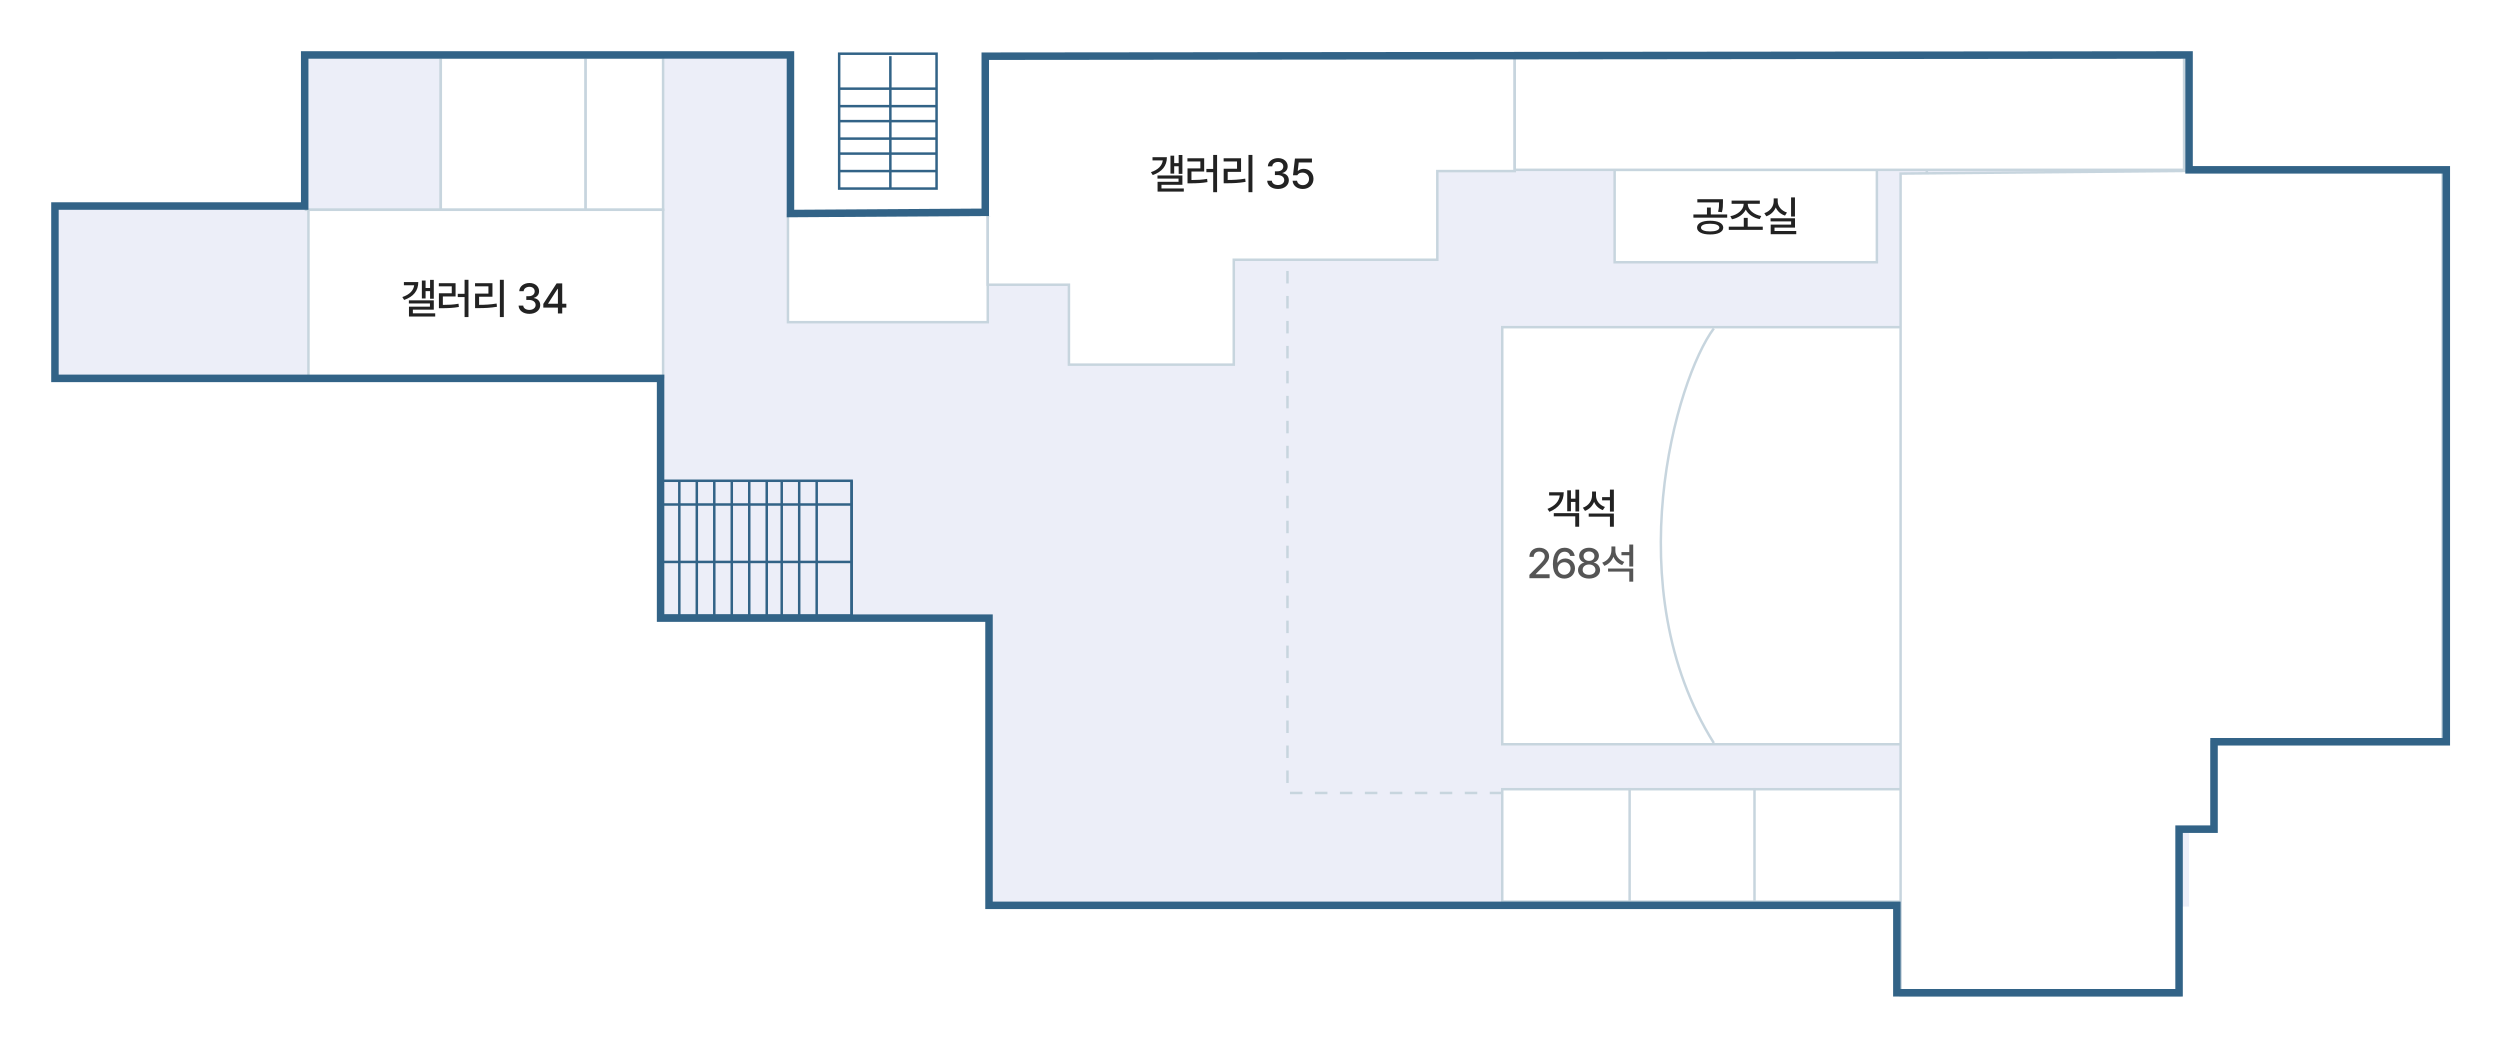
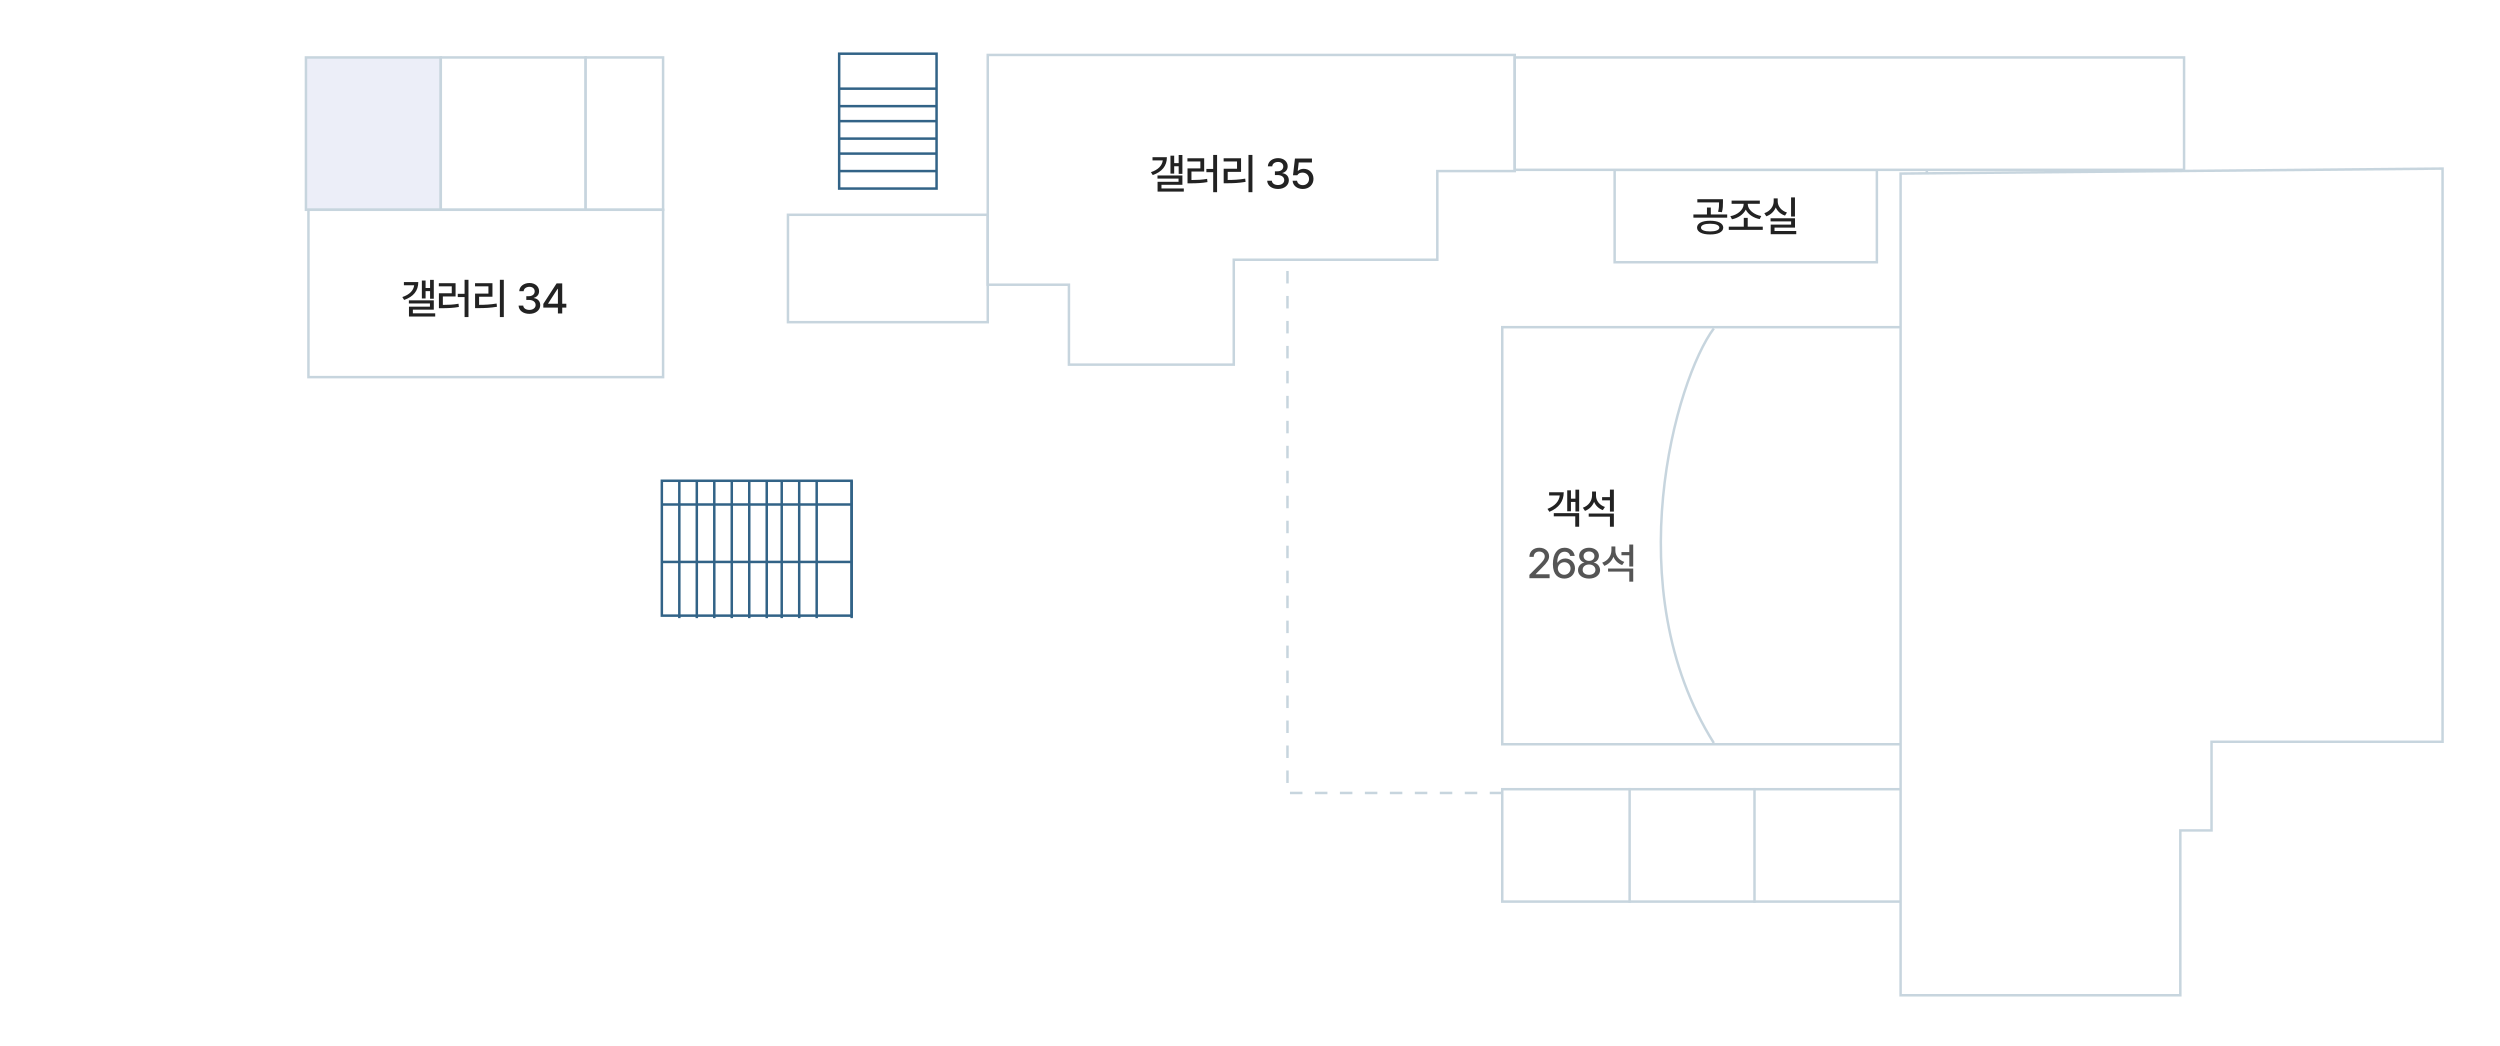
<svg xmlns="http://www.w3.org/2000/svg" width="1001" height="419" viewBox="0 0 1001 419" fill="none">
  <g filter="url(#filter0_d_335_9022)">
-     <path d="M866.5 58.5V12.5H385.5V76.5H306.5V12.5H112V73H12V142H256V238H386V353H866.5V257H956.5V58.5H866.5Z" fill="#ECEEF8" />
    <path d="M365 65.5H326V11.5H345.5H365V65.5Z" stroke="#326387" stroke-miterlimit="10" />
    <path d="M326 58.5H365" stroke="#326387" stroke-miterlimit="10" />
    <path d="M326 51.5H365" stroke="#326387" stroke-miterlimit="10" />
    <path d="M326 45.5H365" stroke="#326387" stroke-miterlimit="10" />
    <path d="M326 38.5H365" stroke="#326387" stroke-miterlimit="10" />
    <path d="M326 32.5H365" stroke="#326387" stroke-miterlimit="10" />
    <path d="M326 25.5H365" stroke="#326387" stroke-miterlimit="10" />
-     <line x1="346.5" y1="12.5" x2="346.5" y2="65.5" stroke="#326387" />
    <path d="M255 236.5V182.5H331V209.5V236.5H255Z" stroke="#326387" stroke-miterlimit="10" />
    <path d="M262 182.5V237.5" stroke="#326387" stroke-miterlimit="10" />
    <path d="M303 182.5V237.5" stroke="#326387" stroke-miterlimit="10" />
    <path d="M269 182.5V237.5" stroke="#326387" stroke-miterlimit="10" />
    <path d="M310 182.5V237.5" stroke="#326387" stroke-miterlimit="10" />
    <path d="M276 182.5V237.5" stroke="#326387" stroke-miterlimit="10" />
    <path d="M317 182.5V237.5" stroke="#326387" stroke-miterlimit="10" />
    <path d="M283 182.5V237.5" stroke="#326387" stroke-miterlimit="10" />
    <path d="M290 182.5V237.5" stroke="#326387" stroke-miterlimit="10" />
    <path d="M331 182.5V237.5" stroke="#326387" stroke-miterlimit="10" />
    <path d="M297 182.5V237.5" stroke="#326387" stroke-miterlimit="10" />
    <path d="M331 215L255 215" stroke="#326387" />
    <path d="M331 192L255 192" stroke="#326387" />
    <rect x="112.5" y="13" width="54" height="61" fill="#ECEEF8" stroke="#C7D5DE" />
    <rect x="166.5" y="13" width="58" height="61" fill="white" stroke="#C7D5DE" />
    <rect x="224.5" y="13" width="31" height="61" fill="white" stroke="#C7D5DE" />
    <rect x="305.5" y="76" width="80" height="43" fill="white" stroke="#C7D5DE" />
    <rect x="505.5" y="43.5" width="256" height="264" stroke="#C7D5DE" stroke-dasharray="5 5" />
    <rect x="113.5" y="74" width="142" height="67" fill="white" stroke="#C7D5DE" />
    <path d="M163.693 102.053V109.623H162.199V106.568H160.406V109.507H158.912V102.318H160.406V105.307H162.199V102.053H163.693ZM157.484 102.933C157.484 106.419 155.558 108.776 151.823 110.104L151.092 108.942C154.014 107.955 155.558 106.336 155.84 104.211H151.723V102.933H157.484ZM163.693 110.254V113.989H155.309V115.467H164.257V116.729H153.749V112.794H162.149V111.516H153.715V110.254H163.693ZM177.577 102.036V116.944H176.016V108.942H173.293V107.631H176.016V102.036H177.577ZM172.413 103.381V108.693H167.317V112.08C169.691 112.072 171.517 111.989 173.592 111.615L173.725 112.91C171.5 113.309 169.541 113.392 166.918 113.408H165.74V107.415H170.886V104.659H165.706V103.381H172.413ZM191.726 102.036V116.944H190.149V102.036H191.726ZM187.177 103.381V108.81H181.831V112.063C184.238 112.055 186.347 111.947 188.837 111.532L188.986 112.827C186.347 113.275 184.106 113.375 181.483 113.375H180.221V107.548H185.567V104.659H180.204V103.381H187.177ZM201.978 115.666C199.488 115.666 197.712 114.321 197.645 112.362H199.505C199.571 113.425 200.617 114.089 201.962 114.089C203.406 114.089 204.468 113.292 204.468 112.13C204.468 110.951 203.472 110.088 201.762 110.088H200.733V108.594H201.762C203.124 108.594 204.087 107.83 204.087 106.685C204.087 105.589 203.273 104.842 201.995 104.842C200.783 104.842 199.72 105.506 199.671 106.602H197.911C197.961 104.643 199.77 103.314 202.011 103.314C204.369 103.314 205.863 104.809 205.846 106.585C205.863 107.946 205.016 108.942 203.721 109.258V109.341C205.365 109.573 206.311 110.669 206.311 112.196C206.311 114.205 204.468 115.666 201.978 115.666ZM207.544 113.159V111.682L212.857 103.48H215.115V111.615H216.758V113.159H215.115V115.5H213.388V113.159H207.544ZM209.47 111.615H213.388V105.655H213.255L209.47 111.516V111.615Z" fill="#222222" />
    <path d="M385.5 104V12H596.5V58.5H565.5V94H484V136H418V104H385.5Z" fill="white" stroke="#C7D5DE" />
    <path d="M463.434 52.053V59.623H461.94V56.568H460.147V59.507H458.652V52.318H460.147V55.307H461.94V52.053H463.434ZM457.225 52.933C457.225 56.419 455.299 58.776 451.564 60.105L450.833 58.942C453.755 57.955 455.299 56.336 455.581 54.211H451.464V52.933H457.225ZM463.434 60.254V63.989H455.05V65.467H463.998V66.728H453.489V62.794H461.89V61.516H453.456V60.254H463.434ZM477.317 52.036V66.944H475.757V58.942H473.034V57.631H475.757V52.036H477.317ZM472.154 53.381V58.693H467.057V62.08C469.432 62.072 471.258 61.989 473.333 61.615L473.466 62.91C471.241 63.309 469.282 63.392 466.659 63.408H465.48V57.415H470.627V54.659H465.447V53.381H472.154ZM491.466 52.036V66.944H489.889V52.036H491.466ZM486.918 53.381V58.81H481.572V62.063C483.979 62.055 486.088 61.947 488.578 61.532L488.727 62.827C486.088 63.275 483.846 63.375 481.223 63.375H479.962V57.548H485.307V54.659H479.945V53.381H486.918ZM501.719 65.666C499.229 65.666 497.452 64.321 497.386 62.362H499.245C499.312 63.425 500.358 64.089 501.702 64.089C503.147 64.089 504.209 63.292 504.209 62.13C504.209 60.951 503.213 60.088 501.503 60.088H500.474V58.594H501.503C502.864 58.594 503.827 57.83 503.827 56.685C503.827 55.589 503.014 54.842 501.735 54.842C500.524 54.842 499.461 55.506 499.411 56.602H497.652C497.701 54.643 499.511 53.315 501.752 53.315C504.11 53.315 505.604 54.809 505.587 56.585C505.604 57.946 504.757 58.942 503.462 59.258V59.341C505.106 59.573 506.052 60.669 506.052 62.196C506.052 64.205 504.209 65.666 501.719 65.666ZM511.635 65.666C509.36 65.666 507.65 64.272 507.567 62.362H509.344C509.443 63.392 510.423 64.139 511.635 64.139C513.096 64.139 514.142 63.076 514.142 61.648C514.142 60.188 513.062 59.125 511.552 59.108C510.589 59.108 509.858 59.424 509.443 60.171H507.717L508.497 53.48H515.304V55.041H510.008L509.609 58.411H509.725C510.224 57.93 511.07 57.598 511.983 57.598C514.241 57.598 515.918 59.274 515.918 61.599C515.918 63.973 514.142 65.666 511.635 65.666Z" fill="#222222" />
    <rect x="636.5" y="58" width="105" height="37" fill="white" stroke="#C7D5DE" />
    <path d="M674.726 78.383C677.947 78.383 679.972 79.395 679.989 81.139C679.972 82.865 677.947 83.894 674.726 83.878C671.539 83.894 669.497 82.865 669.497 81.139C669.497 79.395 671.539 78.383 674.726 78.383ZM674.726 79.578C672.468 79.578 671.057 80.159 671.074 81.139C671.057 82.102 672.468 82.666 674.726 82.666C677.001 82.666 678.412 82.102 678.428 81.139C678.412 80.159 677.001 79.578 674.726 79.578ZM679.873 69.767V71.012C679.873 72.207 679.873 73.436 679.458 74.963L677.914 74.797C678.312 73.278 678.312 72.182 678.312 71.028H669.613V69.767H679.873ZM681.566 75.876V77.154H668.036V75.876H673.465V73.087H675.009V75.876H681.566ZM695.815 80.757V82.052H682.202V80.757H688.211V77.237H689.789V80.757H695.815ZM689.805 71.742C689.805 74.017 692.378 76.042 695.217 76.49L694.586 77.735C692.188 77.279 689.971 75.884 689.008 73.934C688.037 75.909 685.837 77.345 683.48 77.802L682.833 76.557C685.605 76.092 688.162 74.017 688.162 71.742V71.609H683.331V70.314H694.636V71.609H689.805V71.742ZM708.702 69.036V76.689H707.142V69.036H708.702ZM708.719 77.403V81.122H700.518V82.5H709.217V83.762H698.99V79.927H707.158V78.648H698.941V77.403H708.719ZM701.796 70.58C701.78 72.572 703.224 74.382 705.498 75.096L704.718 76.324C702.983 75.76 701.68 74.581 701.016 73.07C700.335 74.697 699.007 75.992 697.231 76.606L696.434 75.361C698.758 74.581 700.186 72.639 700.186 70.58V69.435H701.796V70.58Z" fill="#222222" />
    <path d="M596.5 13H864.5V58H596.5V13Z" fill="white" stroke="#C7D5DE" />
    <path d="M591.5 306H760.5V351H591.5V306Z" fill="white" stroke="#C7D5DE" />
    <rect x="591.5" y="121" width="170" height="167" fill="white" stroke="#C7D5DE" />
    <path d="M968 57.5L751 59.5V388.5H863V322.5H875.5V287H968V57.5Z" fill="white" stroke="#C7D5DE" />
    <path d="M676.217 121.5C661.05 141.833 637.217 225.5 676.217 287.5" stroke="#C7D5DE" />
    <path d="M622.294 186.053V194.802H620.8V190.983H619.007V194.719H617.513V186.318H619.007V189.672H620.8V186.053H622.294ZM622.294 195.449V200.911H620.734V196.728H612.134V195.449H622.294ZM616.118 187.115C616.118 190.734 614.176 193.357 610.374 194.935L609.61 193.756C612.615 192.577 614.242 190.726 614.525 188.394H610.258V187.115H616.118ZM629.039 188.41C629.022 190.386 630.384 192.245 632.625 192.992L631.762 194.254C630.118 193.665 628.906 192.461 628.275 190.95C627.62 192.61 626.358 193.914 624.623 194.569L623.776 193.291C626.1 192.478 627.445 190.519 627.462 188.327V186.8H629.039V188.41ZM636.194 195.632V200.911H634.617V196.877H626.117V195.632H636.194ZM636.194 186.036V194.852H634.617V190.336H631.479V189.041H634.617V186.036H636.194Z" fill="#222222" />
    <path d="M602.376 221.5V220.172L606.543 215.972C607.854 214.594 608.518 213.83 608.518 212.784C608.518 211.605 607.556 210.842 606.294 210.842C604.966 210.842 604.102 211.688 604.102 212.967H602.376C602.359 210.775 604.036 209.314 606.327 209.314C608.651 209.314 610.245 210.775 610.262 212.734C610.245 214.079 609.614 215.142 607.356 217.366L604.916 219.84V219.939H610.461V221.5H602.376ZM616.326 221.666C614.101 221.649 611.777 220.338 611.777 215.889C611.777 211.705 613.587 209.314 616.475 209.314C618.683 209.314 620.227 210.692 620.509 212.602H618.7C618.467 211.622 617.687 210.908 616.475 210.908C614.616 210.908 613.537 212.535 613.537 215.241H613.67C614.317 214.229 615.446 213.614 616.757 213.614C618.899 213.614 620.626 215.258 620.626 217.565C620.626 219.89 618.916 221.683 616.326 221.666ZM616.309 220.139C617.77 220.139 618.849 219.01 618.849 217.599C618.849 216.221 617.803 215.108 616.359 215.108C614.881 215.108 613.769 216.271 613.753 217.615C613.769 218.943 614.832 220.139 616.309 220.139ZM626.258 221.666C623.652 221.666 621.826 220.255 621.842 218.296C621.826 216.752 622.938 215.49 624.349 215.274V215.208C623.12 214.926 622.29 213.83 622.29 212.519C622.29 210.676 623.967 209.314 626.258 209.314C628.533 209.314 630.193 210.676 630.209 212.519C630.193 213.83 629.363 214.926 628.151 215.208V215.274C629.545 215.49 630.658 216.752 630.674 218.296C630.658 220.255 628.831 221.666 626.258 221.666ZM626.258 220.155C627.819 220.155 628.815 219.342 628.815 218.163C628.815 216.918 627.736 216.021 626.258 216.021C624.764 216.021 623.668 216.918 623.702 218.163C623.668 219.342 624.664 220.155 626.258 220.155ZM626.258 214.577C627.52 214.577 628.416 213.813 628.416 212.685C628.416 211.572 627.537 210.809 626.258 210.809C624.93 210.809 624.067 211.556 624.067 212.685C624.067 213.813 624.98 214.577 626.258 214.577ZM636.788 210.41C636.772 212.386 638.133 214.245 640.374 214.992L639.511 216.254C637.867 215.665 636.655 214.461 636.025 212.95C635.369 214.61 634.107 215.914 632.372 216.569L631.526 215.291C633.85 214.478 635.194 212.519 635.211 210.327V208.8H636.788V210.41ZM643.943 217.632V222.911H642.366V218.877H633.866V217.632H643.943ZM643.943 208.036V216.852H642.366V212.336H639.229V211.041H642.366V208.036H643.943Z" fill="#555555" />
    <line x1="642.5" y1="305.5" x2="642.5" y2="351.5" stroke="#C7D5DE" />
    <line x1="692.5" y1="305.5" x2="692.5" y2="351.5" stroke="#C7D5DE" />
-     <path d="M866.5 58V12L384.5 12.5V75L306.5 75.5V12H112V72.5H12V141.5H254.5V237.5H386V352.5H749.5V387.5H862.5V322H876.5V287H969.5V58H866.5Z" stroke="#326387" stroke-width="3" />
  </g>
  <defs>
    <filter id="filter0_d_335_9022" x="0.5" y="0.498" width="1000.5" height="418.502" filterUnits="userSpaceOnUse" color-interpolation-filters="sRGB">
      <feFlood flood-opacity="0" result="BackgroundImageFix" />
      <feColorMatrix in="SourceAlpha" type="matrix" values="0 0 0 0 0 0 0 0 0 0 0 0 0 0 0 0 0 0 127 0" result="hardAlpha" />
      <feOffset dx="10" dy="10" />
      <feGaussianBlur stdDeviation="10" />
      <feComposite in2="hardAlpha" operator="out" />
      <feColorMatrix type="matrix" values="0 0 0 0 0 0 0 0 0 0 0 0 0 0 0 0 0 0 0.07 0" />
      <feBlend mode="normal" in2="BackgroundImageFix" result="effect1_dropShadow_335_9022" />
      <feBlend mode="normal" in="SourceGraphic" in2="effect1_dropShadow_335_9022" result="shape" />
    </filter>
  </defs>
</svg>